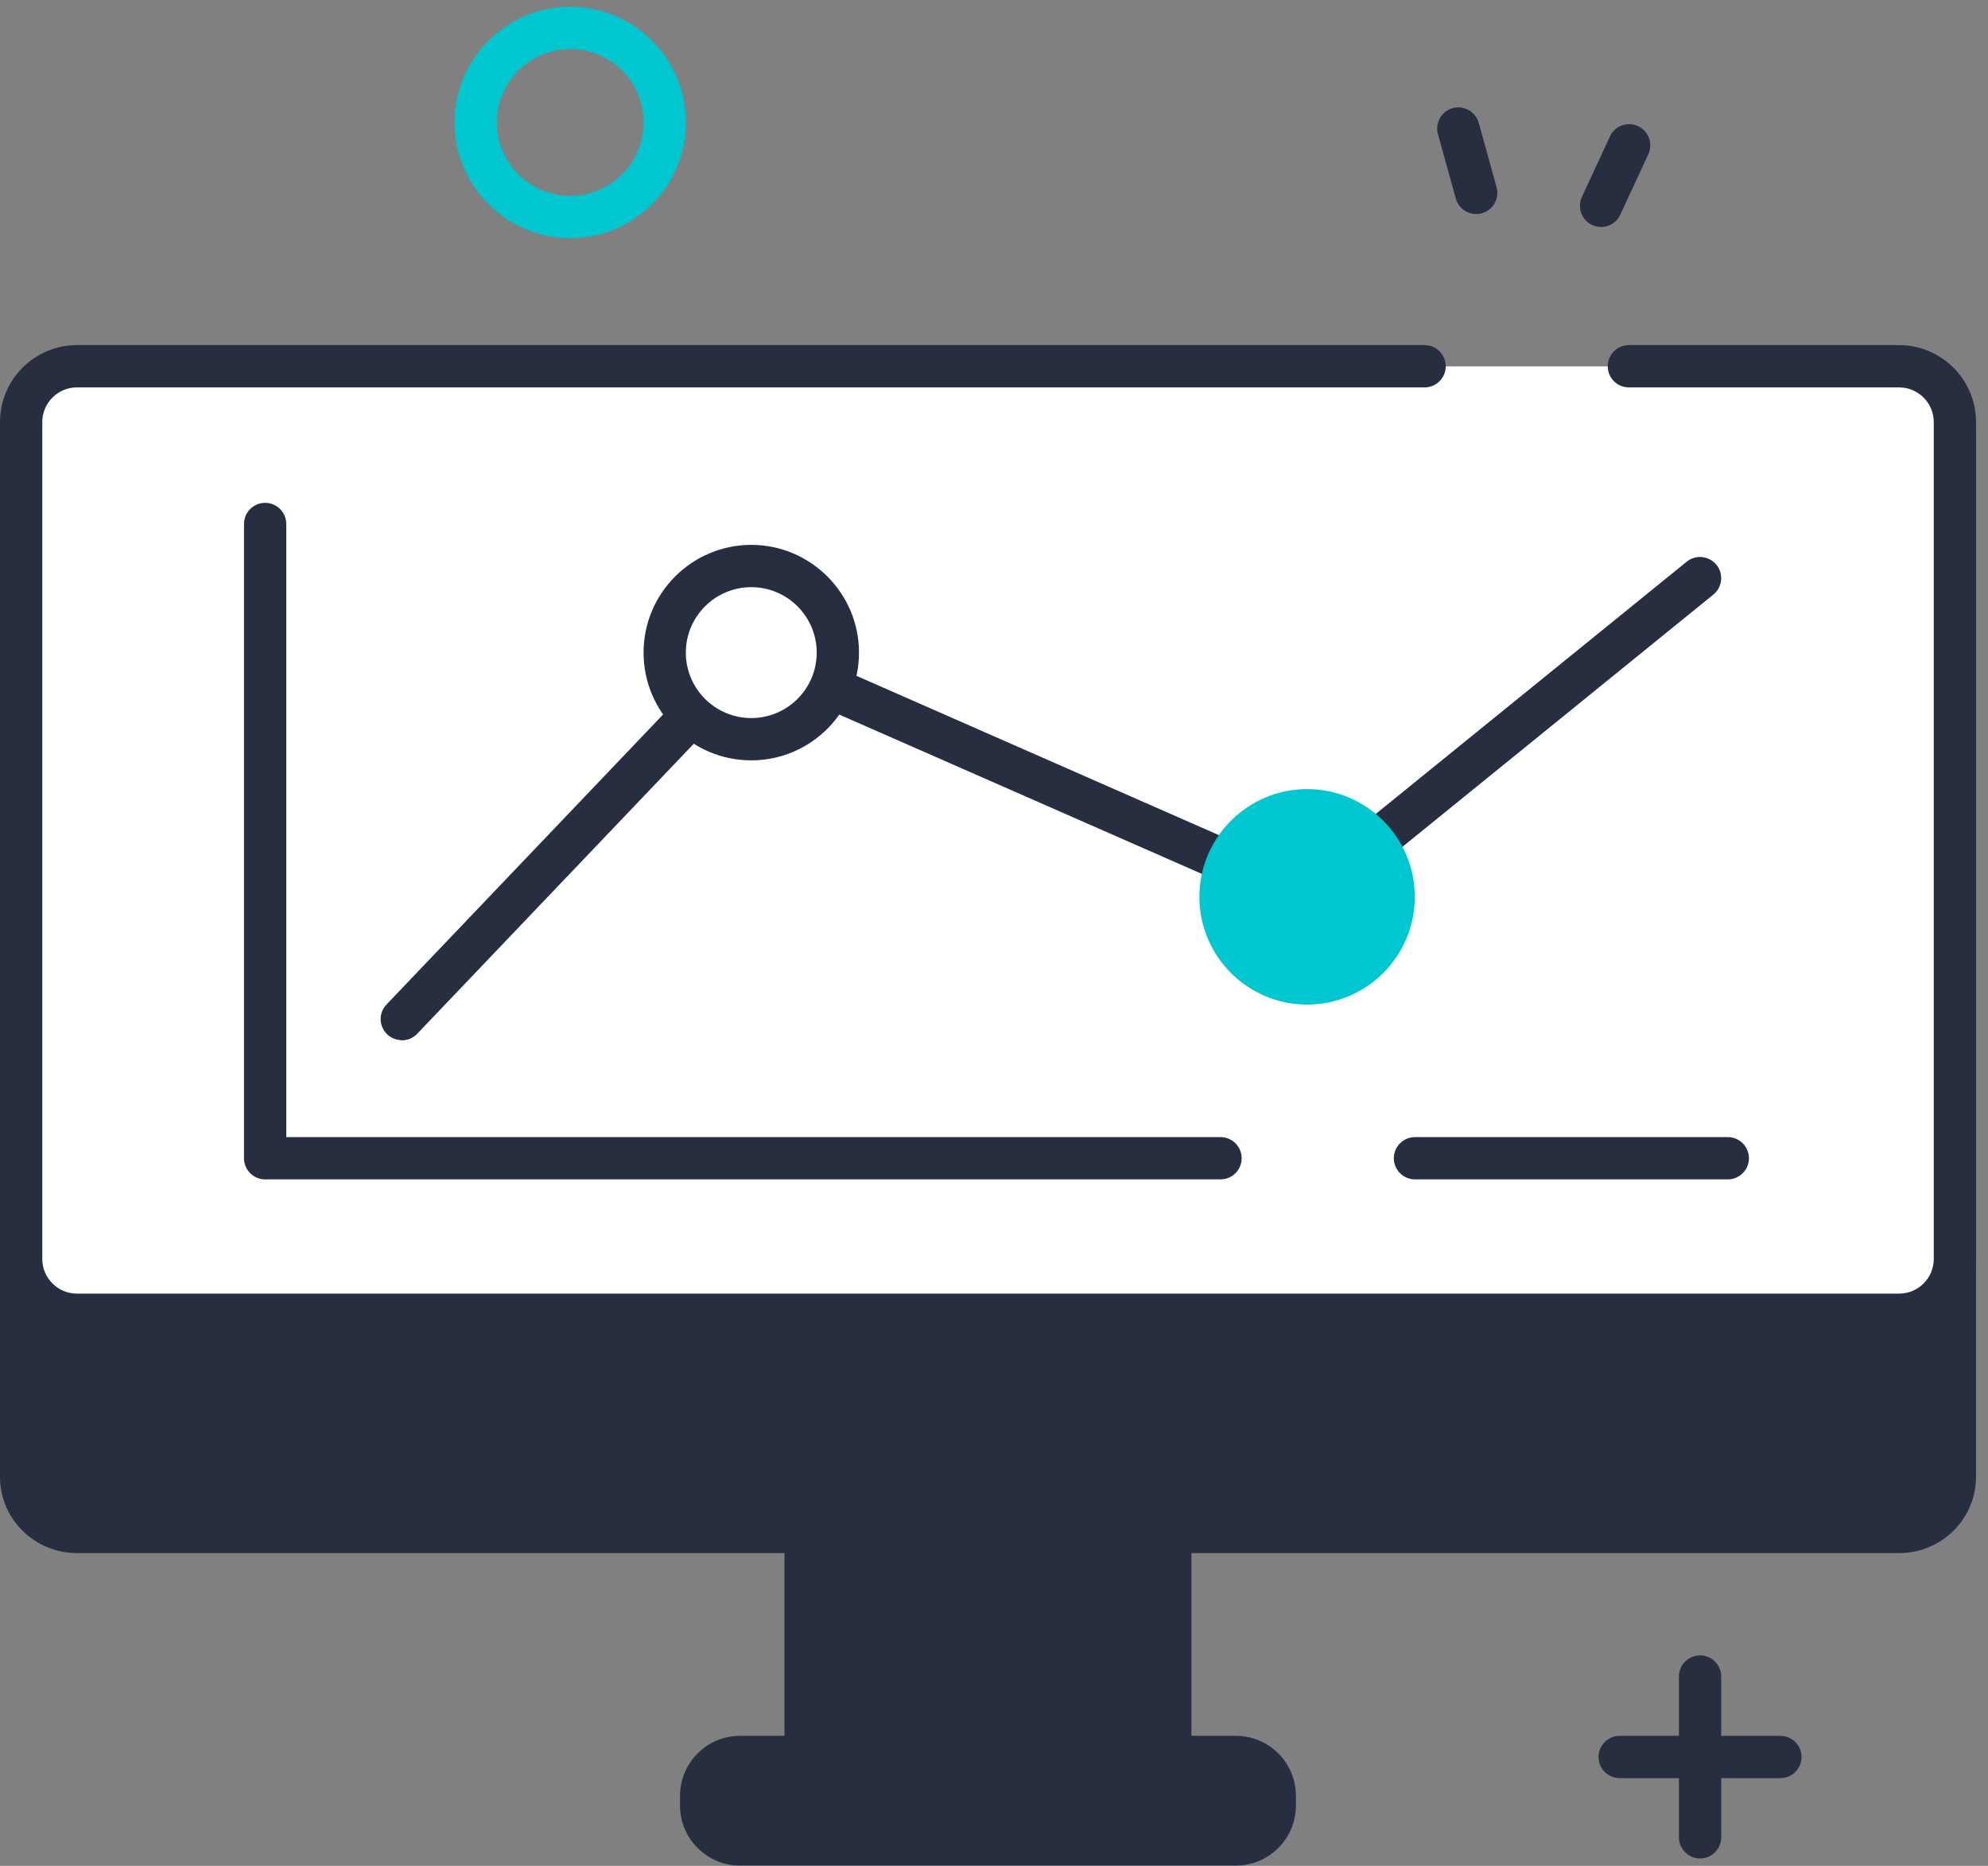
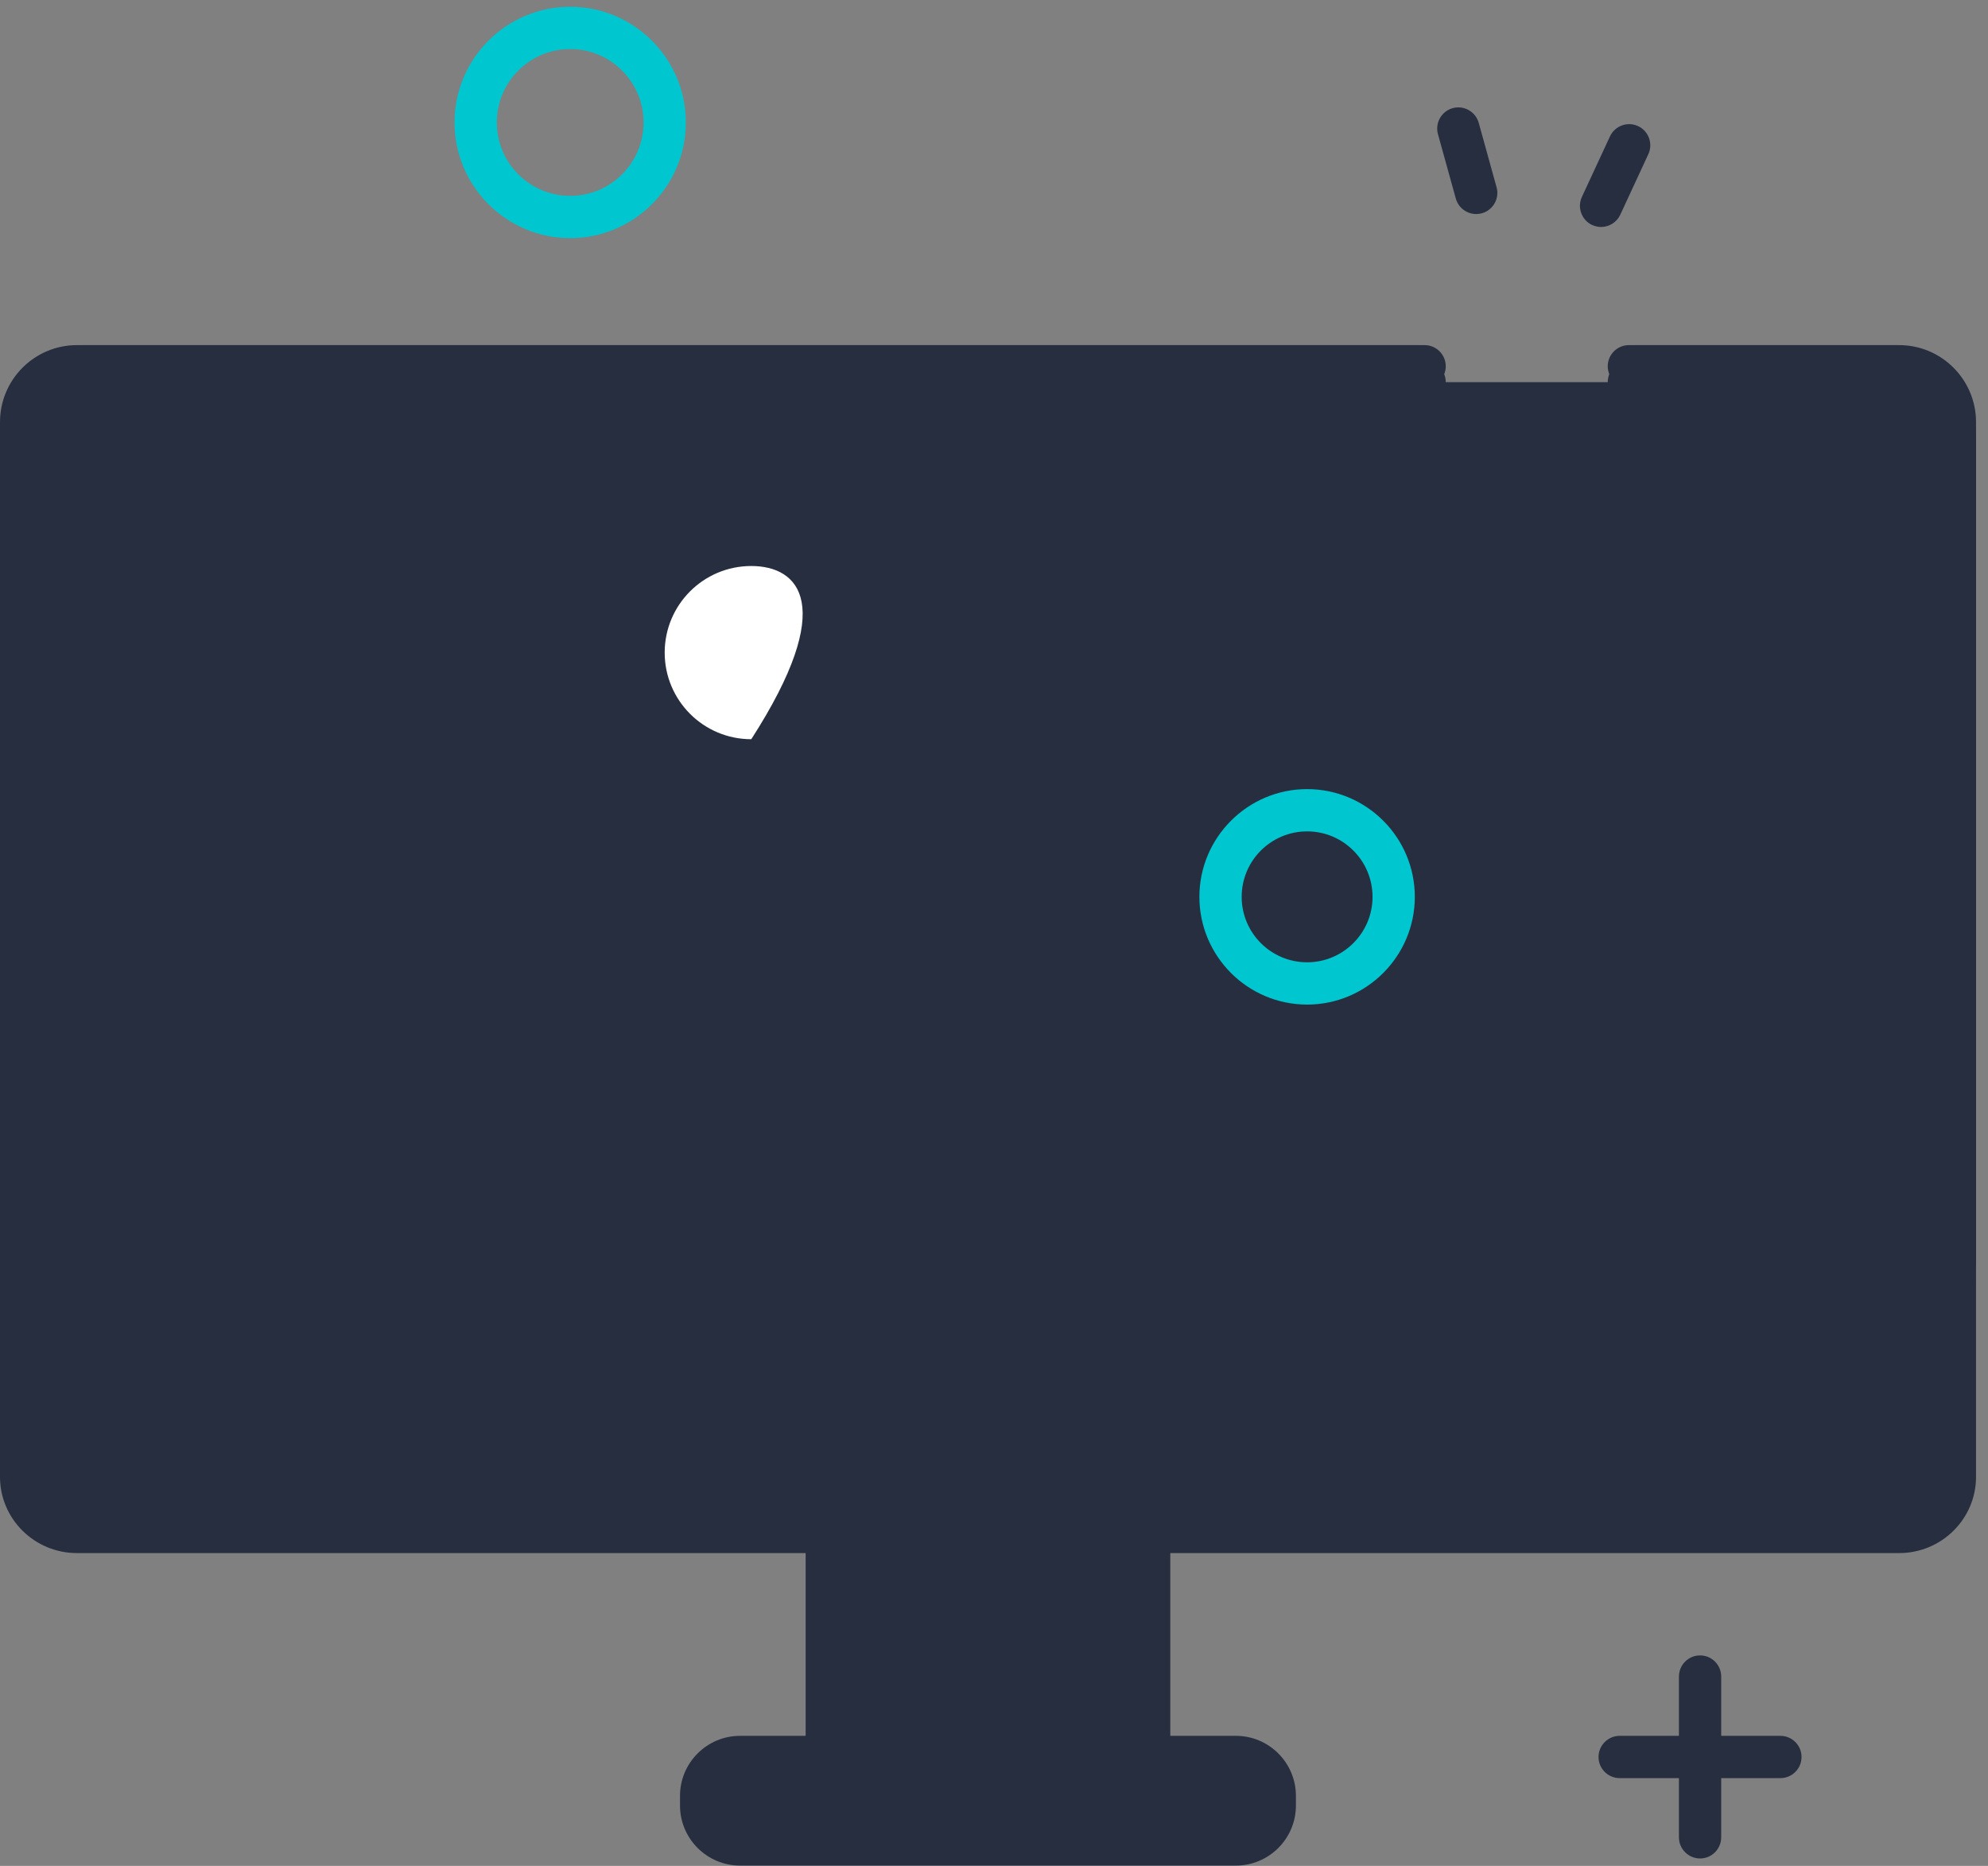
<svg xmlns="http://www.w3.org/2000/svg" width="146" height="137" viewBox="0 0 146 137" fill="none">
  <rect x="0" y="0" width="146" height="137" fill="#808080" stroke="none" />
  <path d="M130.753 130.554H118.95C118.093 130.554 117.397 129.859 117.397 129.002C117.397 128.145 118.093 127.45 118.95 127.45H130.753C131.61 127.45 132.306 128.145 132.306 129.002C132.306 129.859 131.61 130.554 130.753 130.554Z" fill="#262E40" />
  <path d="M124.854 136.453C123.997 136.453 123.302 135.757 123.302 134.9V123.097C123.302 122.24 123.997 121.544 124.854 121.544C125.711 121.544 126.406 122.24 126.406 123.097V134.9C126.406 135.757 125.711 136.453 124.854 136.453Z" fill="#262E40" />
  <path d="M41.875 17.485C37.193 17.485 33.381 13.672 33.381 8.991C33.381 4.309 37.193 0.496 41.875 0.496C46.557 0.496 50.369 4.309 50.369 8.991C50.369 13.672 46.557 17.485 41.875 17.485ZM41.875 3.601C38.901 3.601 36.486 6.016 36.486 8.991C36.486 11.965 38.901 14.38 41.875 14.38C44.849 14.38 47.265 11.965 47.265 8.991C47.265 6.016 44.849 3.601 41.875 3.601Z" fill="#00C6D0" />
  <path d="M108.412 15.715C107.729 15.715 107.109 15.262 106.916 14.579L105.606 9.854C105.376 9.028 105.86 8.171 106.686 7.941C107.512 7.712 108.369 8.196 108.599 9.022L109.909 13.747C110.139 14.573 109.654 15.43 108.828 15.659C108.692 15.697 108.549 15.715 108.412 15.715Z" fill="#262E40" />
  <path d="M117.584 16.665C117.367 16.665 117.143 16.616 116.932 16.523C116.156 16.162 115.815 15.237 116.175 14.461L118.236 10.015C118.596 9.239 119.521 8.898 120.298 9.258C121.074 9.618 121.415 10.543 121.055 11.319L118.994 15.765C118.733 16.33 118.168 16.665 117.584 16.665Z" fill="#262E40" />
  <path d="M119.62 28.059H139.464C141.725 28.059 143.562 29.866 143.562 32.101V108.437C143.562 110.666 141.731 112.479 139.464 112.479H5.644C3.384 112.479 1.546 110.672 1.546 108.437V32.101C1.546 29.872 3.378 28.059 5.644 28.059H119.62Z" fill="#262E40" />
  <path d="M139.471 114.031H5.65C2.533 114.031 0 111.523 0 108.437V32.095C0 29.009 2.533 26.5 5.65 26.5H104.625C105.482 26.5 106.177 27.196 106.177 28.052C106.177 28.909 105.482 29.605 104.625 29.605H5.65C4.247 29.605 3.105 30.722 3.105 32.095V108.437C3.105 109.809 4.247 110.926 5.65 110.926H139.471C140.874 110.926 142.017 109.809 142.017 108.437V32.095C142.017 30.722 140.874 29.605 139.471 29.605H119.626C118.769 29.605 118.074 28.909 118.074 28.052C118.074 27.196 118.769 26.5 119.626 26.5H139.471C142.588 26.5 145.121 29.009 145.121 32.095V108.437C145.121 111.523 142.588 114.031 139.471 114.031Z" fill="#262E40" />
-   <path d="M119.62 26.898H139.464C141.725 26.898 143.562 28.73 143.562 30.996V92.442C143.562 94.703 141.731 96.54 139.464 96.54H5.644C3.384 96.54 1.546 94.709 1.546 92.442V30.996C1.546 28.736 3.378 26.898 5.644 26.898H119.62Z" fill="white" />
  <path d="M139.471 98.086H5.65C2.533 98.086 0 95.553 0 92.436V30.99C0 27.873 2.533 25.339 5.65 25.339H104.625C105.482 25.339 106.177 26.035 106.177 26.892C106.177 27.748 105.482 28.444 104.625 28.444H5.65C4.247 28.444 3.105 29.586 3.105 30.99V92.436C3.105 93.839 4.247 94.981 5.65 94.981H139.471C140.874 94.981 142.017 93.839 142.017 92.436V30.99C142.017 29.586 140.874 28.444 139.471 28.444H119.626C118.769 28.444 118.074 27.748 118.074 26.892C118.074 26.035 118.769 25.339 119.626 25.339H139.471C142.588 25.339 145.121 27.873 145.121 30.99V92.436C145.121 95.553 142.588 98.086 139.471 98.086Z" fill="#262E40" />
  <path d="M85.947 105.432H59.167V132.213H85.947V105.432Z" fill="#262E40" />
-   <path d="M85.947 133.764H59.167C58.31 133.764 57.614 133.069 57.614 132.212V105.432C57.614 104.575 58.31 103.879 59.167 103.879H85.947C86.804 103.879 87.499 104.575 87.499 105.432V132.212C87.499 133.069 86.804 133.764 85.947 133.764ZM60.719 130.66H84.394V106.984H60.719V130.66Z" fill="#262E40" />
  <path d="M90.764 129.002H54.347C52.77 129.002 51.491 130.281 51.491 131.859V132.567C51.491 134.144 52.77 135.423 54.347 135.423H90.764C92.342 135.423 93.621 134.144 93.621 132.567V131.859C93.621 130.281 92.342 129.002 90.764 129.002Z" fill="#262E40" />
  <path d="M90.765 136.975H54.348C51.914 136.975 49.94 134.994 49.94 132.566V131.859C49.94 129.425 51.92 127.45 54.348 127.45H90.765C93.199 127.45 95.173 129.431 95.173 131.859V132.566C95.173 135 93.193 136.975 90.765 136.975ZM54.348 130.555C53.628 130.555 53.044 131.138 53.044 131.859V132.566C53.044 133.287 53.628 133.87 54.348 133.87H90.765C91.485 133.87 92.069 133.287 92.069 132.566V131.859C92.069 131.138 91.485 130.555 90.765 130.555H54.348Z" fill="#262E40" />
  <path d="M29.511 76.373C29.126 76.373 28.741 76.23 28.437 75.944C27.816 75.355 27.791 74.367 28.387 73.752L54.05 46.848C54.503 46.376 55.198 46.24 55.794 46.5L95.744 64.054L123.872 41.241C124.536 40.701 125.517 40.807 126.058 41.471C126.598 42.135 126.498 43.116 125.828 43.657L96.968 67.065C96.514 67.432 95.9 67.512 95.366 67.282L55.546 49.791L30.635 75.907C30.331 76.224 29.921 76.385 29.511 76.385V76.373Z" fill="#262E40" />
-   <path d="M55.174 54.275C58.685 54.275 61.532 51.428 61.532 47.916C61.532 44.405 58.685 41.558 55.174 41.558C51.662 41.558 48.815 44.405 48.815 47.916C48.815 51.428 51.662 54.275 55.174 54.275Z" fill="white" />
-   <path d="M55.174 55.827C50.809 55.827 47.264 52.282 47.264 47.916C47.264 43.551 50.815 40.006 55.174 40.006C59.533 40.006 63.085 43.558 63.085 47.916C63.085 52.275 59.533 55.827 55.174 55.827ZM55.174 43.111C52.523 43.111 50.368 45.265 50.368 47.916C50.368 50.568 52.523 52.722 55.174 52.722C57.825 52.722 59.98 50.568 59.98 47.916C59.98 45.265 57.825 43.111 55.174 43.111Z" fill="#262E40" />
-   <path d="M95.994 72.206C99.505 72.206 102.352 69.359 102.352 65.848C102.352 62.336 99.505 59.49 95.994 59.49C92.482 59.49 89.636 62.336 89.636 65.848C89.636 69.359 92.482 72.206 95.994 72.206Z" fill="#00C6D0" />
+   <path d="M55.174 54.275C61.532 44.405 58.685 41.558 55.174 41.558C51.662 41.558 48.815 44.405 48.815 47.916C48.815 51.428 51.662 54.275 55.174 54.275Z" fill="white" />
  <path d="M95.995 73.759C91.629 73.759 88.084 70.207 88.084 65.848C88.084 61.489 91.636 57.938 95.995 57.938C100.353 57.938 103.905 61.483 103.905 65.848C103.905 70.213 100.353 73.759 95.995 73.759ZM95.995 61.042C93.343 61.042 91.189 63.197 91.189 65.848C91.189 68.5 93.343 70.654 95.995 70.654C98.646 70.654 100.8 68.5 100.8 65.848C100.8 63.197 98.646 61.042 95.995 61.042Z" fill="#00C6D0" />
  <path d="M89.636 86.593H19.472C18.615 86.593 17.92 85.898 17.92 85.041V38.472C17.92 37.615 18.615 36.92 19.472 36.92C20.329 36.92 21.024 37.615 21.024 38.472V83.489H89.636C90.493 83.489 91.188 84.184 91.188 85.041C91.188 85.898 90.493 86.593 89.636 86.593Z" fill="#262E40" />
  <path d="M126.891 86.593H103.917C103.06 86.593 102.364 85.898 102.364 85.041C102.364 84.184 103.06 83.489 103.917 83.489H126.891C127.747 83.489 128.443 84.184 128.443 85.041C128.443 85.898 127.747 86.593 126.891 86.593Z" fill="#262E40" />
</svg>